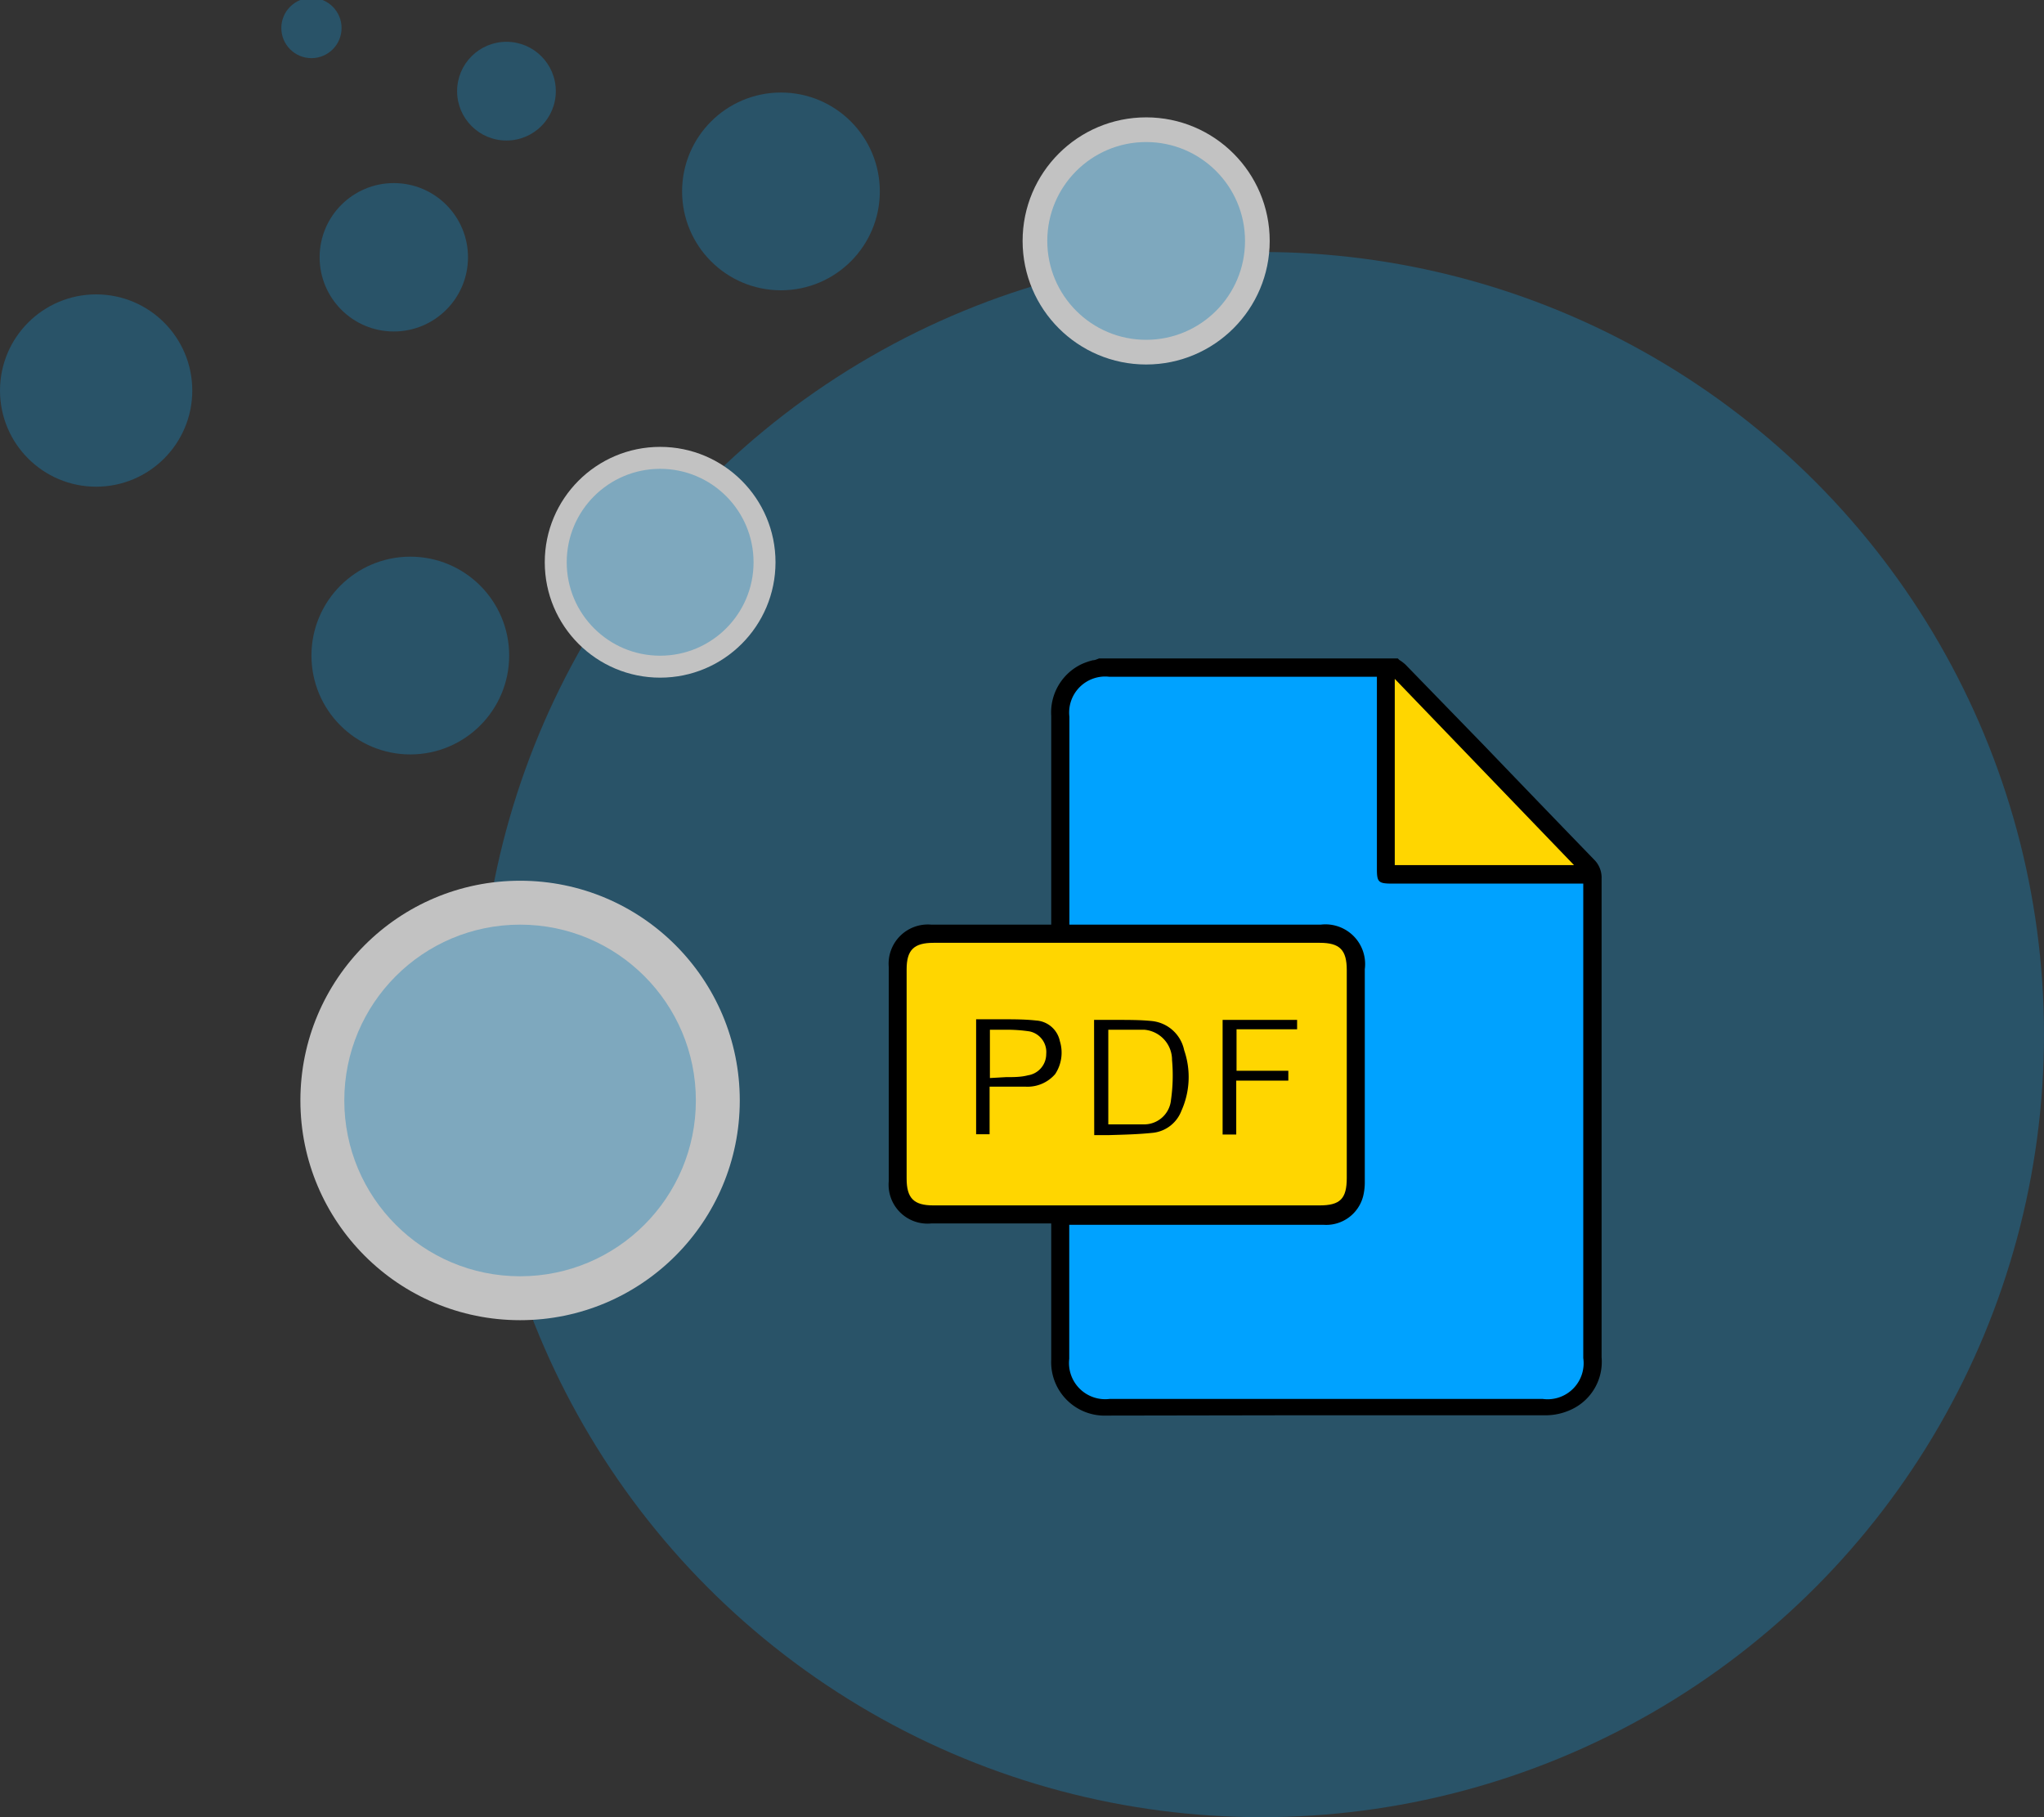
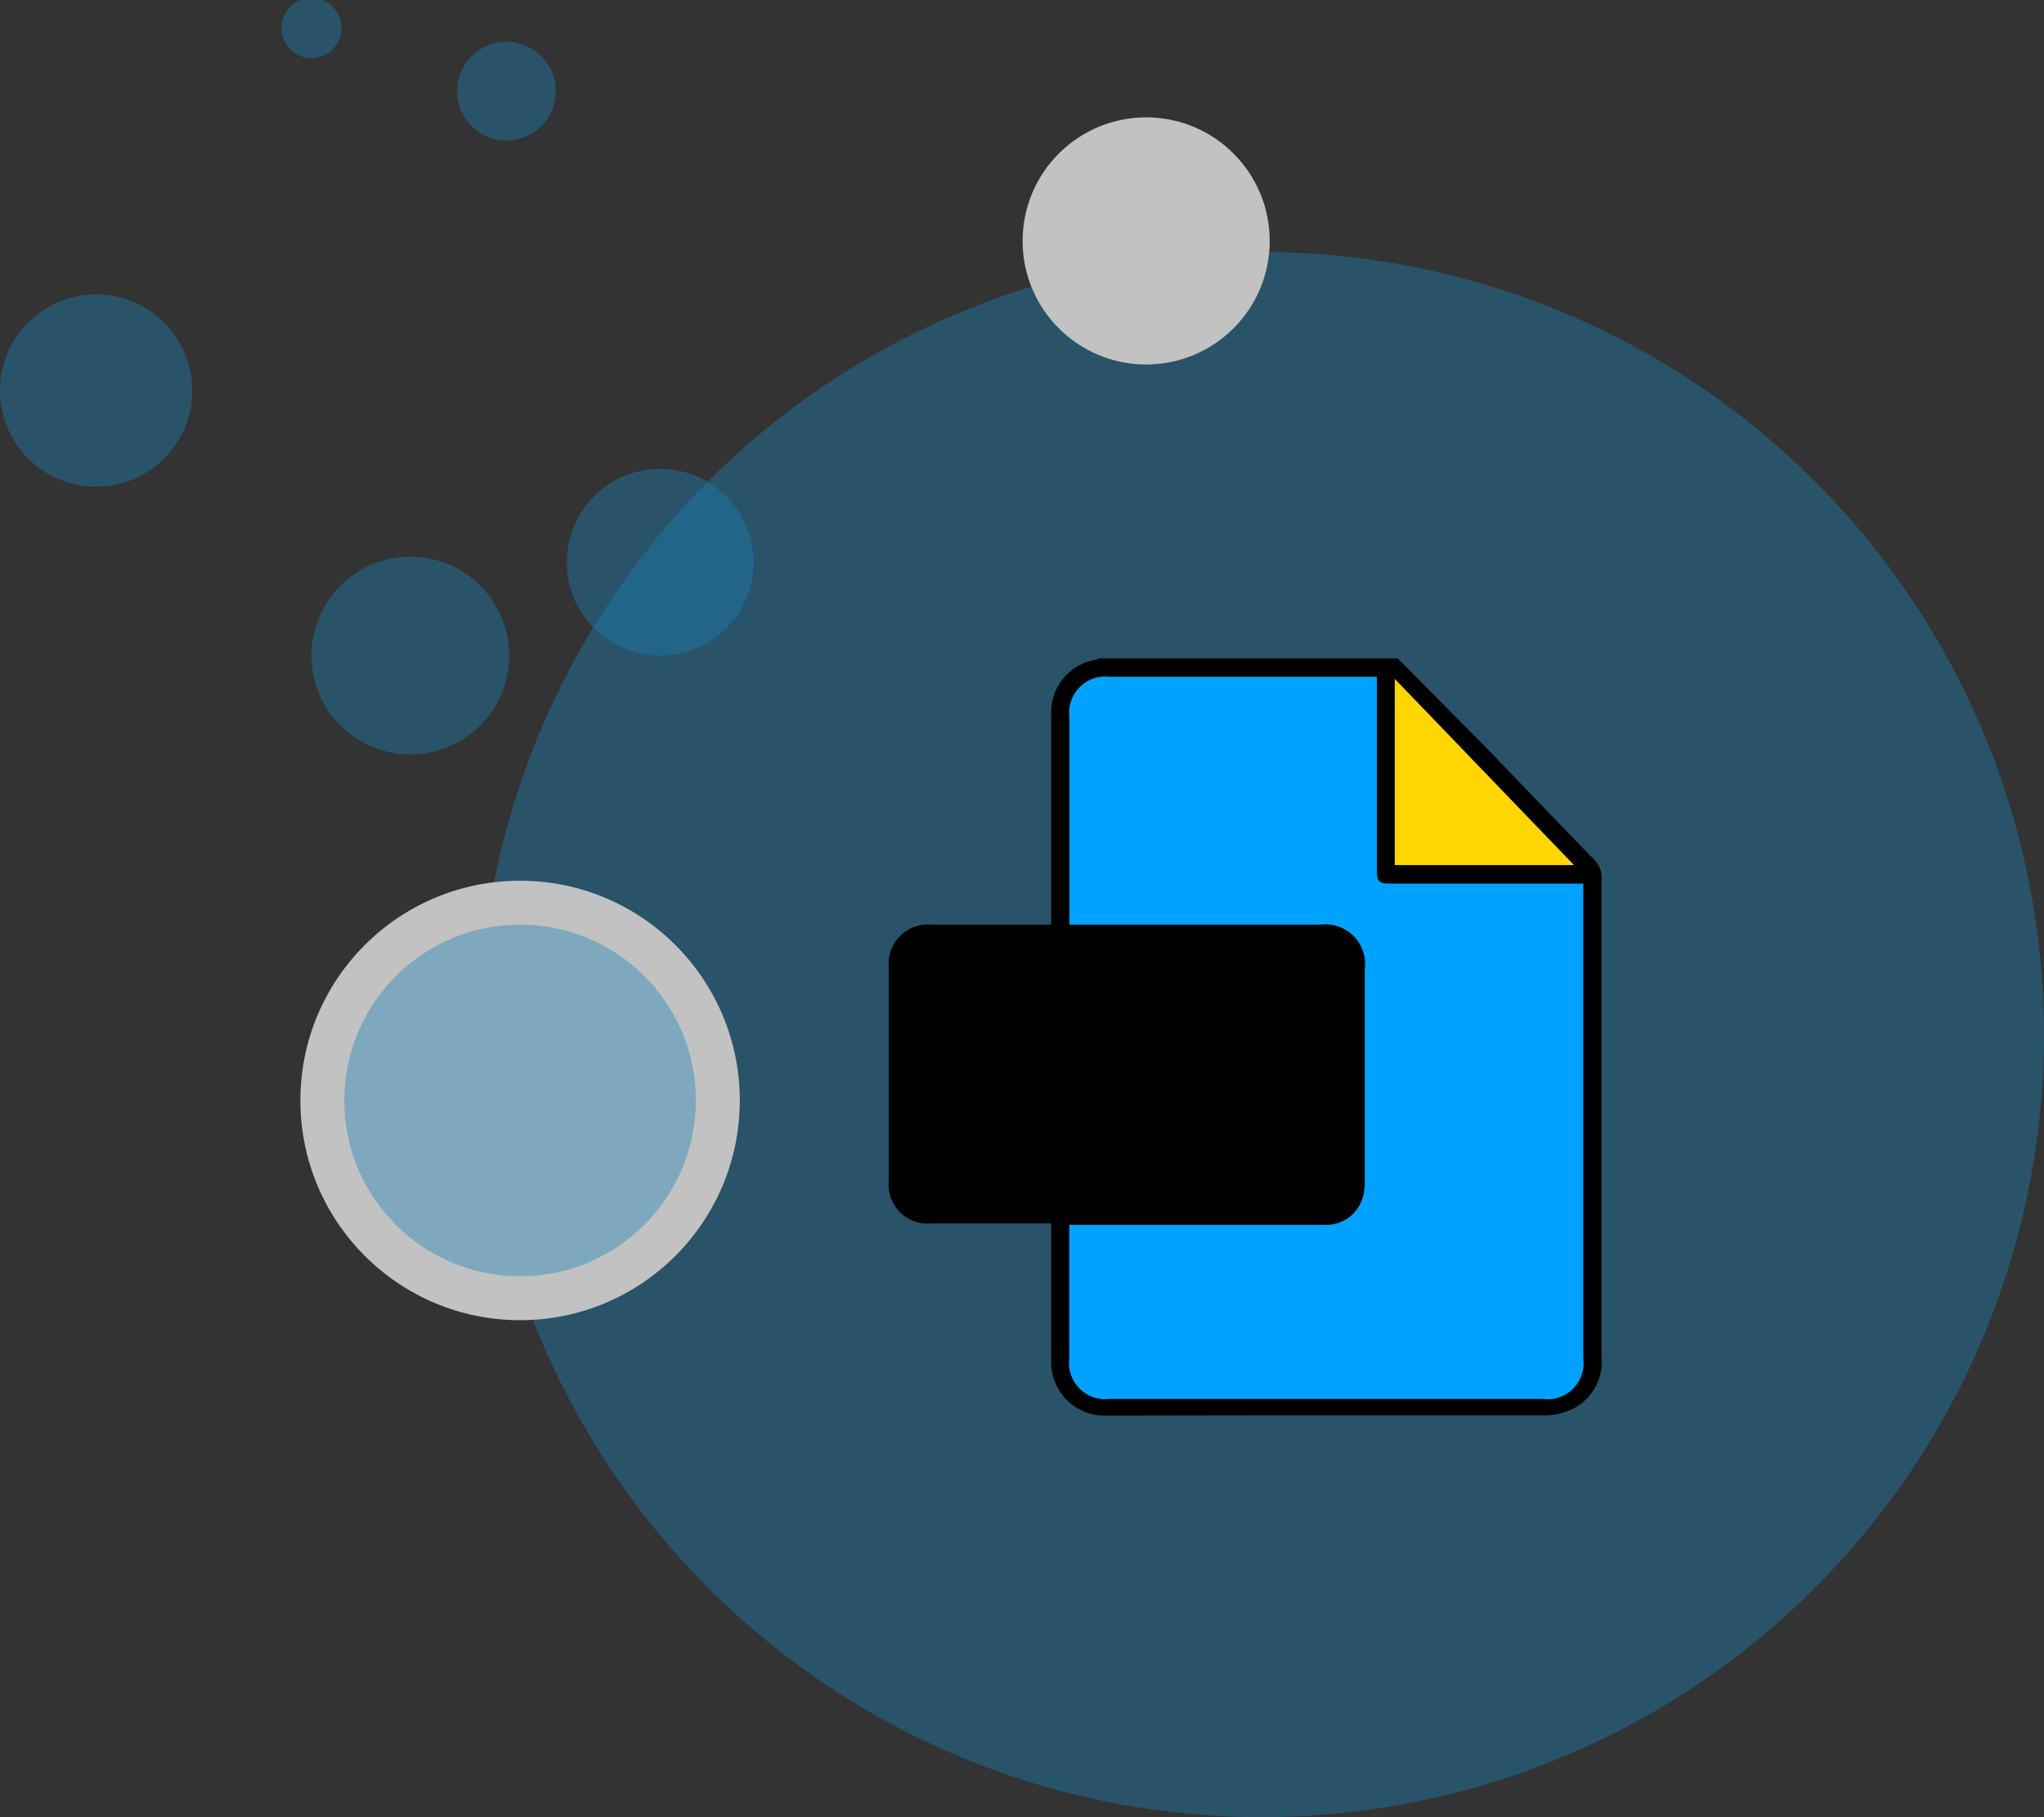
<svg xmlns="http://www.w3.org/2000/svg" id="Layer_1" data-name="Layer 1" viewBox="0 0 135 120">
  <rect x="0" y="0" width="135" height="120" fill="#333333" stroke="none" />
  <defs>
    <style>.cls-1{opacity:0.7;}.cls-2{fill:#0ea4f0;isolation:isolate;opacity:0.4;}.cls-3{fill:#fff;}.cls-4{fill:#00a2ff;}.cls-5{fill:#ffd600;}</style>
  </defs>
  <g class="cls-1">
    <circle class="cls-2" cx="83.32" cy="68.32" r="51.68" />
    <circle class="cls-3" cx="34.35" cy="72.67" r="14.51" />
    <circle class="cls-2" cx="34.35" cy="72.67" r="11.61" />
-     <circle class="cls-3" cx="43.6" cy="37.13" r="7.62" />
    <circle class="cls-2" cx="43.6" cy="37.13" r="6.17" />
    <circle class="cls-3" cx="75.7" cy="15.91" r="8.16" />
-     <circle class="cls-2" cx="75.7" cy="15.91" r="6.53" />
-     <circle class="cls-2" cx="51.58" cy="12.64" r="6.53" />
    <circle class="cls-2" cx="27.1" cy="43.29" r="6.53" />
    <circle class="cls-2" cx="6.35" cy="25.79" r="6.35" />
-     <circle class="cls-2" cx="26.01" cy="16.99" r="4.9" />
    <circle class="cls-2" cx="33.45" cy="6.02" r="3.26" />
    <circle class="cls-2" cx="20.57" cy="1.85" r="1.99" />
  </g>
-   <path d="M73.1,93.48a3.53,3.53,0,0,1-3.67-3.69c0-1.87,0-3.73,0-5.6v-3.4h-7.9A2.57,2.57,0,0,1,58.7,78V63.86a2.59,2.59,0,0,1,2.81-2.8h7.92V47.28a3.54,3.54,0,0,1,2-3.42,4.38,4.38,0,0,1,.75-.26c.14,0,.28-.07.41-.12l19.73,0,.1.1a2.75,2.75,0,0,1,.41.31L98,49.21q3.63,3.78,7.27,7.54a1.67,1.67,0,0,1,.51,1.27q0,15.81,0,31.61a3.47,3.47,0,0,1-2,3.45,4,4,0,0,1-1.69.38q-8.55,0-17.1,0Z" />
+   <path d="M73.1,93.48a3.53,3.53,0,0,1-3.67-3.69c0-1.87,0-3.73,0-5.6v-3.4h-7.9A2.57,2.57,0,0,1,58.7,78V63.86a2.59,2.59,0,0,1,2.81-2.8h7.92V47.28a3.54,3.54,0,0,1,2-3.42,4.38,4.38,0,0,1,.75-.26c.14,0,.28-.07.41-.12l19.73,0,.1.1L98,49.21q3.63,3.78,7.27,7.54a1.67,1.67,0,0,1,.51,1.27q0,15.81,0,31.61a3.47,3.47,0,0,1-2,3.45,4,4,0,0,1-1.69.38q-8.55,0-17.1,0Z" />
  <path class="cls-4" d="M73.26,44.69a2.38,2.38,0,0,0-2.63,2.64V61.06H87.23A2.62,2.62,0,0,1,90.14,64q0,7,0,14a3.9,3.9,0,0,1-.11,1,2.52,2.52,0,0,1-2.63,1.88H70.62v8.85a2.39,2.39,0,0,0,2.67,2.65h28.6a2.38,2.38,0,0,0,2.68-2.7V58.35H91.94c-.92,0-1-.11-1-1V44.69Z" />
-   <path class="cls-5" d="M61.66,62.26c-1.3,0-1.78.47-1.78,1.75V77.83c0,1.29.47,1.77,1.76,1.77H87.15c1.37,0,1.8-.44,1.8-1.82V64.06c0-1.33-.46-1.8-1.78-1.8Z" />
  <polygon class="cls-5" points="92.12 57.13 103.96 57.13 92.12 44.83 92.12 57.13" />
  <path d="M72.26,67.35h1.45c.89,0,1.65,0,2.41.08a2.43,2.43,0,0,1,2.09,1.92,5.43,5.43,0,0,1-.18,4A2.28,2.28,0,0,1,76.2,74.8c-1,.11-2,.13-3,.16l-.93,0Zm.94,6.9,1.59,0c.25,0,.5,0,.74,0a1.78,1.78,0,0,0,1.81-1.61A11.4,11.4,0,0,0,77.41,70a2,2,0,0,0-1.83-2q-.39,0-.78,0H73.2Z" />
  <path d="M64.47,74.9V67.31H65l1.23,0c.73,0,1.46,0,2.19.08A1.71,1.71,0,0,1,70,68.75a2.57,2.57,0,0,1-.31,2.18,2.41,2.41,0,0,1-1.94.83H65.36V74.9Zm.91-3.71,1.06-.06c.5,0,1,0,1.45-.12A1.42,1.42,0,0,0,69.1,69.6,1.39,1.39,0,0,0,68,68.11,10,10,0,0,0,66.44,68l-.65,0-.41,0Z" />
  <polygon points="80.75 74.92 80.75 67.35 85.67 67.35 85.67 67.97 81.67 67.97 81.67 70.71 85.09 70.71 85.09 71.36 81.65 71.36 81.65 74.92 80.75 74.92" />
</svg>